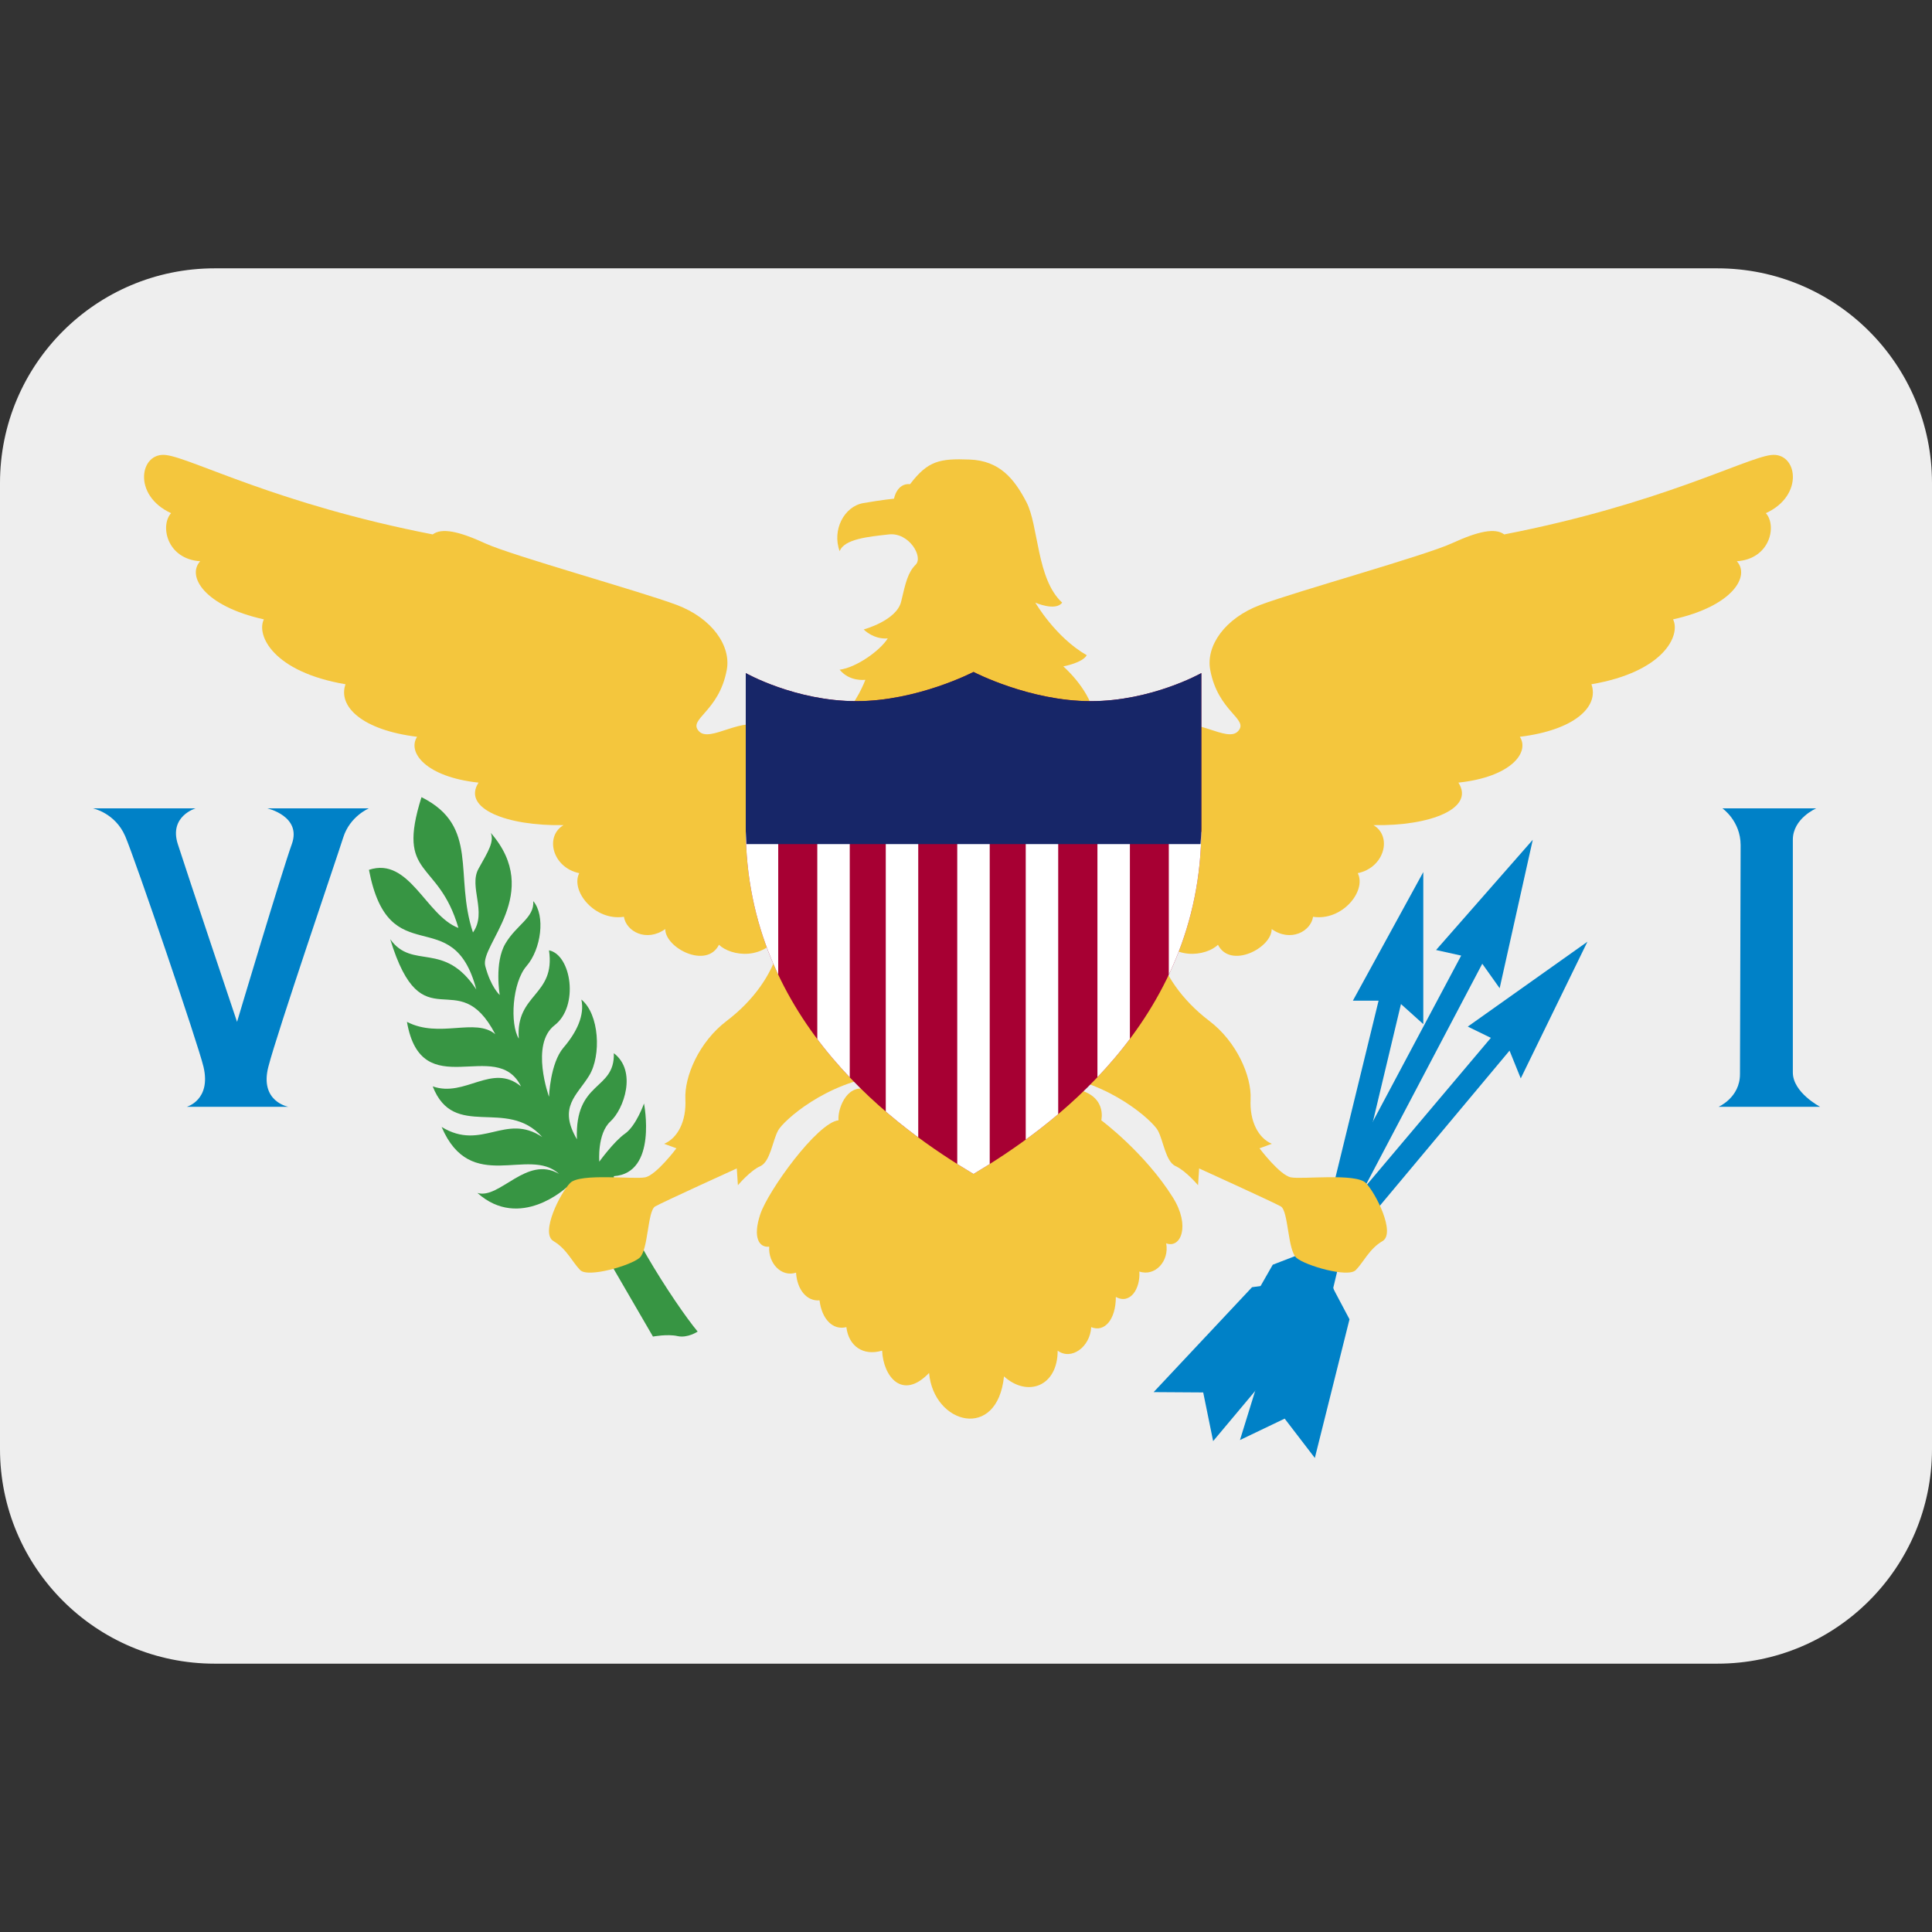
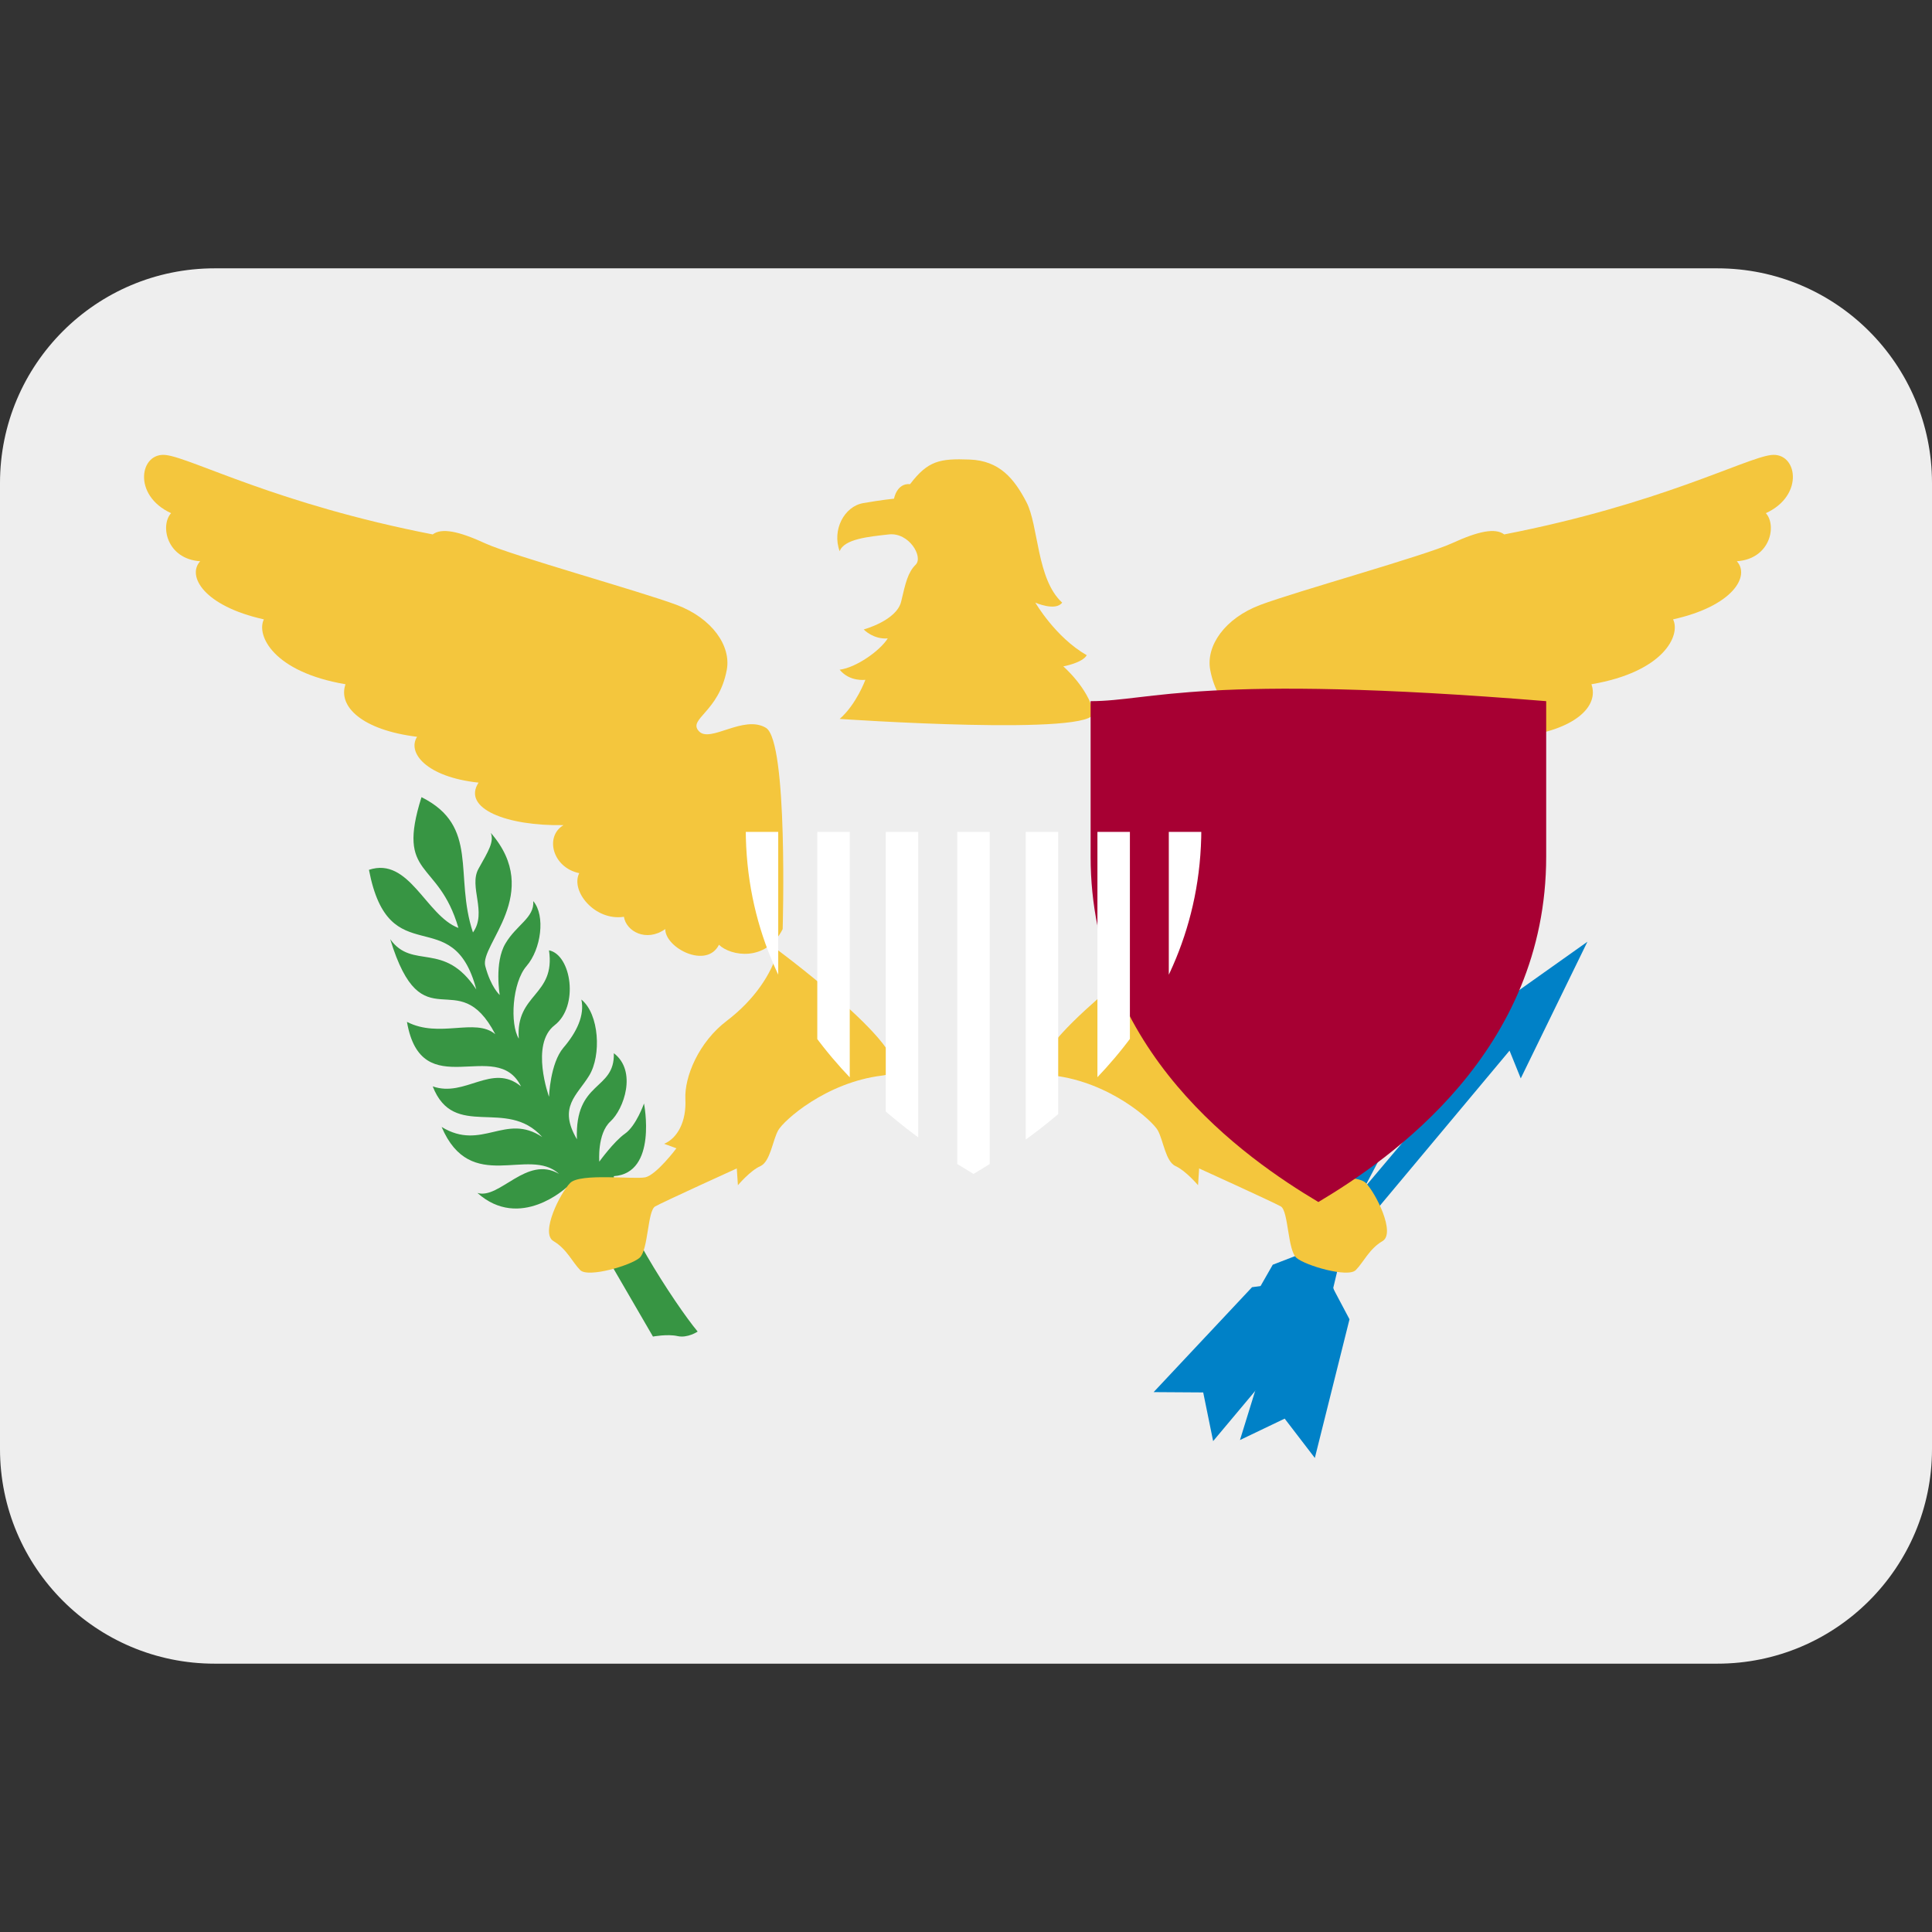
<svg xmlns="http://www.w3.org/2000/svg" viewBox="0 0 45 45" style="enable-background:new 0 0 45 45;" xml:space="preserve" version="1.1" id="svg2">
  <rect x="0" y="0" width="45" height="45" fill="#333333" stroke="none" />
  <defs id="defs6">
    <clipPath id="clipPath16" clipPathUnits="userSpaceOnUse">
      <path id="path18" d="M 0,36 36,36 36,0 0,0 0,36 Z" />
    </clipPath>
    <clipPath id="clipPath72" clipPathUnits="userSpaceOnUse">
      <path id="path74" d="m 15.958,22.935 c -1.139,0 -2.062,0.523 -2.062,0.523 l 0,0 0,-2.896 c 0,-3.625 2.883,-5.625 4.244,-6.437 l 0,0 c 1.361,0.812 4.245,2.812 4.245,6.437 l 0,0 0,2.896 c 0,0 -0.925,-0.523 -2.063,-0.523 l 0,0 c -1.138,0 -2.182,0.544 -2.182,0.544 l 0,0 c 0,0 -1.044,-0.544 -2.182,-0.544" />
    </clipPath>
    <clipPath id="clipPath94" clipPathUnits="userSpaceOnUse">
-       <path id="path96" d="M 0,36 36,36 36,0 0,0 0,36 Z" />
-     </clipPath>
+       </clipPath>
  </defs>
  <g transform="matrix(1.25,0,0,-1.25,0,45)" id="g10">
    <g id="g12">
      <g clip-path="url(#clipPath16)" id="g14">
        <g transform="translate(36,9)" id="g20">
          <path id="path22" style="fill:#eeeeee;fill-opacity:1;fill-rule:nonzero;stroke:none" d="m 0,0 c 0,-2.209 -1.791,-4 -4,-4 l -28,0 c -2.209,0 -4,1.791 -4,4 l 0,18 c 0,2.209 1.791,4 4,4 l 28,0 c 2.209,0 4,-1.791 4,-4 L 0,0 Z" />
        </g>
        <g transform="translate(13,11.188)" id="g24">
          <path id="path26" style="fill:#379543;fill-opacity:1;fill-rule:nonzero;stroke:none" d="m 0,0 c 0,0 -0.187,-0.126 -0.375,-0.084 -0.187,0.042 -0.458,-0.009 -0.458,-0.009 l -1.613,2.778 c 0,0 -0.866,-0.81 -1.658,-0.102 0.416,-0.125 0.916,0.709 1.521,0.355 -0.563,0.52 -1.646,-0.396 -2.188,0.875 0.75,-0.459 1.188,0.271 1.875,-0.188 -0.667,0.75 -1.646,-0.069 -2.041,0.944 0.604,-0.215 1.104,0.445 1.645,0 -0.458,0.931 -1.854,-0.361 -2.125,1.202 0.605,-0.313 1.271,0.083 1.646,-0.23 -0.708,1.355 -1.354,-0.207 -1.958,1.771 0.417,-0.583 1,-0.02 1.604,-0.937 -0.437,1.667 -1.625,0.271 -2,2.229 0.75,0.25 1.062,-0.855 1.667,-1.083 -0.375,1.292 -1.167,0.916 -0.688,2.437 1.084,-0.541 0.604,-1.458 0.959,-2.521 0.27,0.375 -0.084,0.855 0.104,1.188 0.187,0.333 0.291,0.5 0.229,0.667 0.979,-1.125 -0.209,-2.084 -0.104,-2.48 0.104,-0.395 0.27,-0.541 0.27,-0.541 0,0 -0.104,0.604 0.105,0.958 0.208,0.354 0.541,0.479 0.52,0.792 C -2.833,7.75 -2.917,7.125 -3.188,6.812 -3.458,6.5 -3.5,5.729 -3.333,5.458 -3.397,6.303 -2.645,6.25 -2.77,7.104 -2.354,7.021 -2.207,6.062 -2.666,5.708 -3.125,5.354 -2.77,4.375 -2.77,4.375 c 0,0 0.02,0.624 0.27,0.916 0.25,0.292 0.396,0.605 0.333,0.896 0.334,-0.27 0.375,-1.041 0.146,-1.416 C -2.25,4.396 -2.604,4.187 -2.25,3.583 c -0.042,1.104 0.708,0.897 0.688,1.604 0.437,-0.333 0.187,-1.042 -0.063,-1.271 -0.25,-0.228 -0.208,-0.75 -0.208,-0.75 0,0 0.271,0.376 0.479,0.522 C -1.146,3.833 -1,4.25 -1,4.25 -1,4.25 -0.742,2.951 -1.562,2.896 -1.583,2.291 -0.417,0.5 0,0" />
        </g>
        <g transform="translate(23.938,9.566)" id="g28">
          <path id="path30" style="fill:#0081c7;fill-opacity:1;fill-rule:nonzero;stroke:none" d="m 0,0 -0.833,-0.399 0.792,2.562 0.5,0.333 1.291,5.292 -0.479,0 1.312,2.396 0,-2.833 L 2.167,7.725 0.903,2.427 1.208,1.851 0.562,-0.733 0,0 Z" />
        </g>
        <g transform="translate(23.286,10.376)" id="g32">
          <path id="path34" style="fill:#0081c7;fill-opacity:1;fill-rule:nonzero;stroke:none" d="M 0,0 -0.901,-0.271 0.43,2.058 0.99,2.274 3.941,7.818 3.473,7.922 5.275,9.976 4.658,7.21 4.334,7.666 1.409,2.11 1.581,1.544 0.389,-0.837 0,0 Z" />
        </g>
        <g transform="translate(22.42,10.054)" id="g36">
          <path id="path38" style="fill:#0081c7;fill-opacity:1;fill-rule:nonzero;stroke:none" d="M 0,0 -0.924,0.006 0.91,1.961 1.506,2.042 5.36,6.607 4.93,6.817 7.159,8.398 5.917,5.852 5.708,6.369 1.875,1.785 1.895,1.133 0.185,-0.907 0,0 Z" />
        </g>
        <g transform="translate(14.584,18.688)" id="g40">
          <path id="path42" style="fill:#f4c63d;fill-opacity:1;fill-rule:nonzero;stroke:none" d="M 0,0 C -0.312,-0.625 -0.979,-0.499 -1.187,-0.292 -1.416,-0.75 -2.188,-0.354 -2.188,0 -2.541,-0.25 -2.917,-0.042 -2.958,0.229 -3.5,0.146 -3.958,0.708 -3.791,1.042 -4.291,1.146 -4.438,1.729 -4.083,1.937 -5.146,1.917 -5.979,2.249 -5.667,2.729 -6.646,2.833 -7,3.292 -6.812,3.583 -7.833,3.708 -8.292,4.146 -8.146,4.562 -9.5,4.792 -9.812,5.48 -9.667,5.771 c -1.125,0.25 -1.437,0.812 -1.187,1.083 -0.625,0.042 -0.75,0.667 -0.542,0.896 -0.729,0.333 -0.583,1.146 -0.093,1.083 0.489,-0.062 2.072,-0.916 4.968,-1.479 0.167,0.125 0.479,0.063 0.979,-0.167 0.5,-0.229 2.897,-0.895 3.563,-1.145 C -1.312,5.792 -0.96,5.276 -1.041,4.833 -1.187,4.042 -1.771,3.917 -1.562,3.688 -1.354,3.458 -0.729,4 -0.312,3.75 0.104,3.5 0,0 0,0" />
        </g>
        <g transform="translate(21.508,18.688)" id="g44">
          <path id="path46" style="fill:#f4c63d;fill-opacity:1;fill-rule:nonzero;stroke:none" d="M 0,0 C 0.312,-0.625 0.98,-0.499 1.187,-0.292 1.417,-0.75 2.188,-0.354 2.188,0 2.542,-0.25 2.918,-0.042 2.959,0.229 3.5,0.146 3.959,0.708 3.792,1.042 4.292,1.146 4.439,1.729 4.084,1.937 5.146,1.917 5.98,2.249 5.667,2.729 6.646,2.833 7,3.292 6.812,3.583 7.834,3.708 8.293,4.146 8.146,4.562 9.5,4.792 9.813,5.48 9.667,5.771 c 1.125,0.25 1.438,0.812 1.188,1.083 0.625,0.042 0.75,0.667 0.541,0.896 0.729,0.333 0.583,1.146 0.094,1.083 C 11,8.771 9.418,7.917 6.521,7.354 6.355,7.479 6.042,7.417 5.542,7.187 5.042,6.958 2.646,6.292 1.98,6.042 1.312,5.792 0.961,5.276 1.042,4.833 1.187,4.042 1.771,3.917 1.562,3.688 1.355,3.458 0.73,4 0.312,3.75 -0.104,3.5 0,0 0,0" />
        </g>
        <g transform="translate(14.5,18.291)" id="g48">
          <path id="path50" style="fill:#f4c63d;fill-opacity:1;fill-rule:nonzero;stroke:none" d="m 0,0 c -0.125,-0.437 -0.438,-0.917 -0.958,-1.313 -0.521,-0.395 -0.791,-1.041 -0.771,-1.458 0.021,-0.417 -0.146,-0.728 -0.396,-0.833 l 0.229,-0.084 c 0,0 -0.374,-0.499 -0.583,-0.541 -0.209,-0.042 -1.209,0.083 -1.396,-0.104 -0.187,-0.188 -0.562,-0.937 -0.312,-1.084 0.249,-0.146 0.354,-0.396 0.499,-0.541 0.146,-0.146 0.937,0.084 1.105,0.229 0.166,0.146 0.146,0.875 0.291,0.958 0.146,0.083 1.521,0.708 1.521,0.708 l 0.021,-0.313 c 0,0 0.229,0.272 0.417,0.355 0.187,0.083 0.229,0.479 0.333,0.667 0.104,0.187 0.896,0.896 1.937,1.021 C 2.979,-2.208 0,0 0,0" />
        </g>
        <g transform="translate(21.574,18.291)" id="g52">
          <path id="path54" style="fill:#f4c63d;fill-opacity:1;fill-rule:nonzero;stroke:none" d="M 0,0 C 0.125,-0.437 0.438,-0.917 0.958,-1.313 1.479,-1.708 1.749,-2.354 1.729,-2.771 1.708,-3.188 1.875,-3.499 2.125,-3.604 l -0.23,-0.084 c 0,0 0.375,-0.499 0.584,-0.541 0.209,-0.042 1.209,0.083 1.396,-0.104 C 4.062,-4.521 4.437,-5.27 4.187,-5.417 3.938,-5.563 3.833,-5.813 3.688,-5.958 3.542,-6.104 2.751,-5.874 2.583,-5.729 2.417,-5.583 2.436,-4.854 2.292,-4.771 2.145,-4.688 0.77,-4.063 0.77,-4.063 L 0.75,-4.376 c 0,0 -0.23,0.272 -0.417,0.355 C 0.145,-3.938 0.104,-3.542 0,-3.354 -0.105,-3.167 -0.896,-2.458 -1.937,-2.333 -2.98,-2.208 0,0 0,0" />
        </g>
        <g transform="translate(16.125,15.708)" id="g56">
-           <path id="path58" style="fill:#f4c63d;fill-opacity:1;fill-rule:nonzero;stroke:none" d="m 0,0 c -0.366,0.081 -0.521,-0.396 -0.5,-0.583 -0.396,-0.042 -1.313,-1.313 -1.458,-1.75 -0.146,-0.438 -0.021,-0.626 0.166,-0.605 -0.02,-0.312 0.23,-0.573 0.5,-0.484 0.021,-0.328 0.209,-0.537 0.438,-0.516 0.042,-0.353 0.25,-0.562 0.5,-0.499 0.042,-0.354 0.312,-0.543 0.666,-0.438 0.021,-0.479 0.375,-0.937 0.875,-0.416 0.084,-0.959 1.271,-1.273 1.396,-0.064 0.438,-0.395 1,-0.187 1,0.48 0.25,-0.187 0.604,0.063 0.625,0.438 0.25,-0.104 0.459,0.145 0.459,0.562 0.27,-0.146 0.459,0.155 0.438,0.474 0.291,-0.099 0.562,0.192 0.5,0.526 0.27,-0.104 0.457,0.324 0.125,0.854 -0.522,0.834 -1.334,1.438 -1.334,1.438 0,0 0.125,0.496 -0.541,0.592 C 3.188,0.104 0,0 0,0" />
-         </g>
+           </g>
        <g transform="translate(15.646,22.604)" id="g60">
          <path id="path62" style="fill:#f4c63d;fill-opacity:1;fill-rule:nonzero;stroke:none" d="M 0,0 C 0.312,0.271 0.479,0.729 0.479,0.729 0.479,0.729 0.187,0.687 0,0.917 0.312,0.958 0.751,1.271 0.896,1.5 0.625,1.479 0.448,1.667 0.448,1.667 c 0,0 0.615,0.166 0.698,0.521 C 1.229,2.542 1.271,2.729 1.417,2.875 1.562,3.021 1.292,3.479 0.917,3.438 0.542,3.396 0.084,3.354 0,3.125 c -0.146,0.396 0.084,0.833 0.437,0.896 0.355,0.062 0.576,0.083 0.576,0.083 0,0 0.049,0.292 0.299,0.271 C 1.646,4.812 1.864,4.854 2.421,4.833 2.979,4.812 3.25,4.479 3.479,4.042 3.709,3.604 3.667,2.604 4.146,2.167 c -0.125,-0.167 -0.5,0 -0.5,0 0,0 0.374,-0.646 0.958,-0.98 C 4.521,1.042 4.167,0.979 4.167,0.979 c 0,0 0.458,-0.396 0.562,-0.854 C 4.834,-0.333 0,0 0,0" />
        </g>
        <g transform="translate(20.322,22.935)" id="g64">
-           <path id="path66" style="fill:#a70033;fill-opacity:1;fill-rule:nonzero;stroke:none" d="M 0,0 C -1.139,0 -2.182,0.544 -2.182,0.544 -2.182,0.544 -3.226,0 -4.364,0 -5.503,0 -6.426,0.523 -6.426,0.523 l 0,-2.896 c 0,-3.625 2.882,-5.625 4.244,-6.437 1.361,0.812 4.245,2.812 4.245,6.437 l 0,2.896 C 2.063,0.523 1.139,0 0,0" />
+           <path id="path66" style="fill:#a70033;fill-opacity:1;fill-rule:nonzero;stroke:none" d="M 0,0 l 0,-2.896 c 0,-3.625 2.882,-5.625 4.244,-6.437 1.361,0.812 4.245,2.812 4.245,6.437 l 0,2.896 C 2.063,0.523 1.139,0 0,0" />
        </g>
      </g>
    </g>
    <g id="g68">
      <g clip-path="url(#clipPath72)" id="g70">
        <path id="path76" style="fill:#ffffff;fill-opacity:1;fill-rule:nonzero;stroke:none" d="m 15.229,13.75 0.605,0 0,6.749 -0.605,0 0,-6.749 z" />
        <path id="path78" style="fill:#ffffff;fill-opacity:1;fill-rule:nonzero;stroke:none" d="m 13.896,13.75 0.605,0 0,6.749 -0.605,0 0,-6.749 z" />
        <path id="path80" style="fill:#ffffff;fill-opacity:1;fill-rule:nonzero;stroke:none" d="m 16.505,13.75 0.605,0 0,6.749 -0.605,0 0,-6.749 z" />
        <path id="path82" style="fill:#ffffff;fill-opacity:1;fill-rule:nonzero;stroke:none" d="m 17.837,13.75 0.605,0 0,6.749 -0.605,0 0,-6.749 z" />
        <path id="path84" style="fill:#ffffff;fill-opacity:1;fill-rule:nonzero;stroke:none" d="m 19.113,13.75 0.605,0 0,6.749 -0.605,0 0,-6.749 z" />
        <path id="path86" style="fill:#ffffff;fill-opacity:1;fill-rule:nonzero;stroke:none" d="m 20.449,13.75 0.605,0 0,6.749 -0.605,0 0,-6.749 z" />
        <path id="path88" style="fill:#ffffff;fill-opacity:1;fill-rule:nonzero;stroke:none" d="m 21.779,13.75 0.605,0 0,6.749 -0.605,0 0,-6.749 z" />
      </g>
    </g>
    <g id="g90">
      <g clip-path="url(#clipPath94)" id="g92">
        <g transform="translate(18.14,23.479)" id="g98">
-           <path id="path100" style="fill:#172668;fill-opacity:1;fill-rule:nonzero;stroke:none" d="m 0,0 c 0,0 -1.043,-0.544 -2.182,-0.544 -1.139,0 -2.062,0.523 -2.062,0.523 l 0,-2.896 c 0,-0.099 0.01,-0.193 0.014,-0.291 l 8.46,0 c 0.005,0.098 0.015,0.192 0.015,0.291 l 0,2.896 c 0,0 -0.924,-0.523 -2.063,-0.523 C 1.043,-0.544 0,0 0,0" />
-         </g>
+           </g>
        <g transform="translate(3.646,20.938)" id="g102">
-           <path id="path104" style="fill:#0081c7;fill-opacity:1;fill-rule:nonzero;stroke:none" d="m 0,0 -1.917,0 c 0,0 0.417,-0.083 0.605,-0.521 0.187,-0.437 1.361,-3.882 1.458,-4.296 0.146,-0.62 -0.313,-0.745 -0.313,-0.745 l 1.896,0 c 0,0 -0.542,0.094 -0.375,0.745 0.167,0.65 1.271,3.879 1.396,4.275 C 2.875,-0.146 3.229,0 3.229,0 L 1.333,0 c 0,0 0.646,-0.145 0.459,-0.666 -0.188,-0.521 -1.021,-3.313 -1.021,-3.313 0,0 -0.938,2.793 -1.104,3.313 C -0.5,-0.146 0,0 0,0" />
-         </g>
+           </g>
        <g transform="translate(33.844,20.938)" id="g106">
          <path id="path108" style="fill:#0081c7;fill-opacity:1;fill-rule:nonzero;stroke:none" d="m 0,0 -1.75,0 c 0,0 0.34,-0.234 0.34,-0.687 0,-0.461 -0.012,-3.933 -0.012,-4.266 0,-0.438 -0.4,-0.609 -0.4,-0.609 l 1.894,0 c 0,0 -0.509,0.265 -0.509,0.64 l 0,4.336 C -0.437,-0.187 0,0 0,0" />
        </g>
      </g>
    </g>
  </g>
</svg>